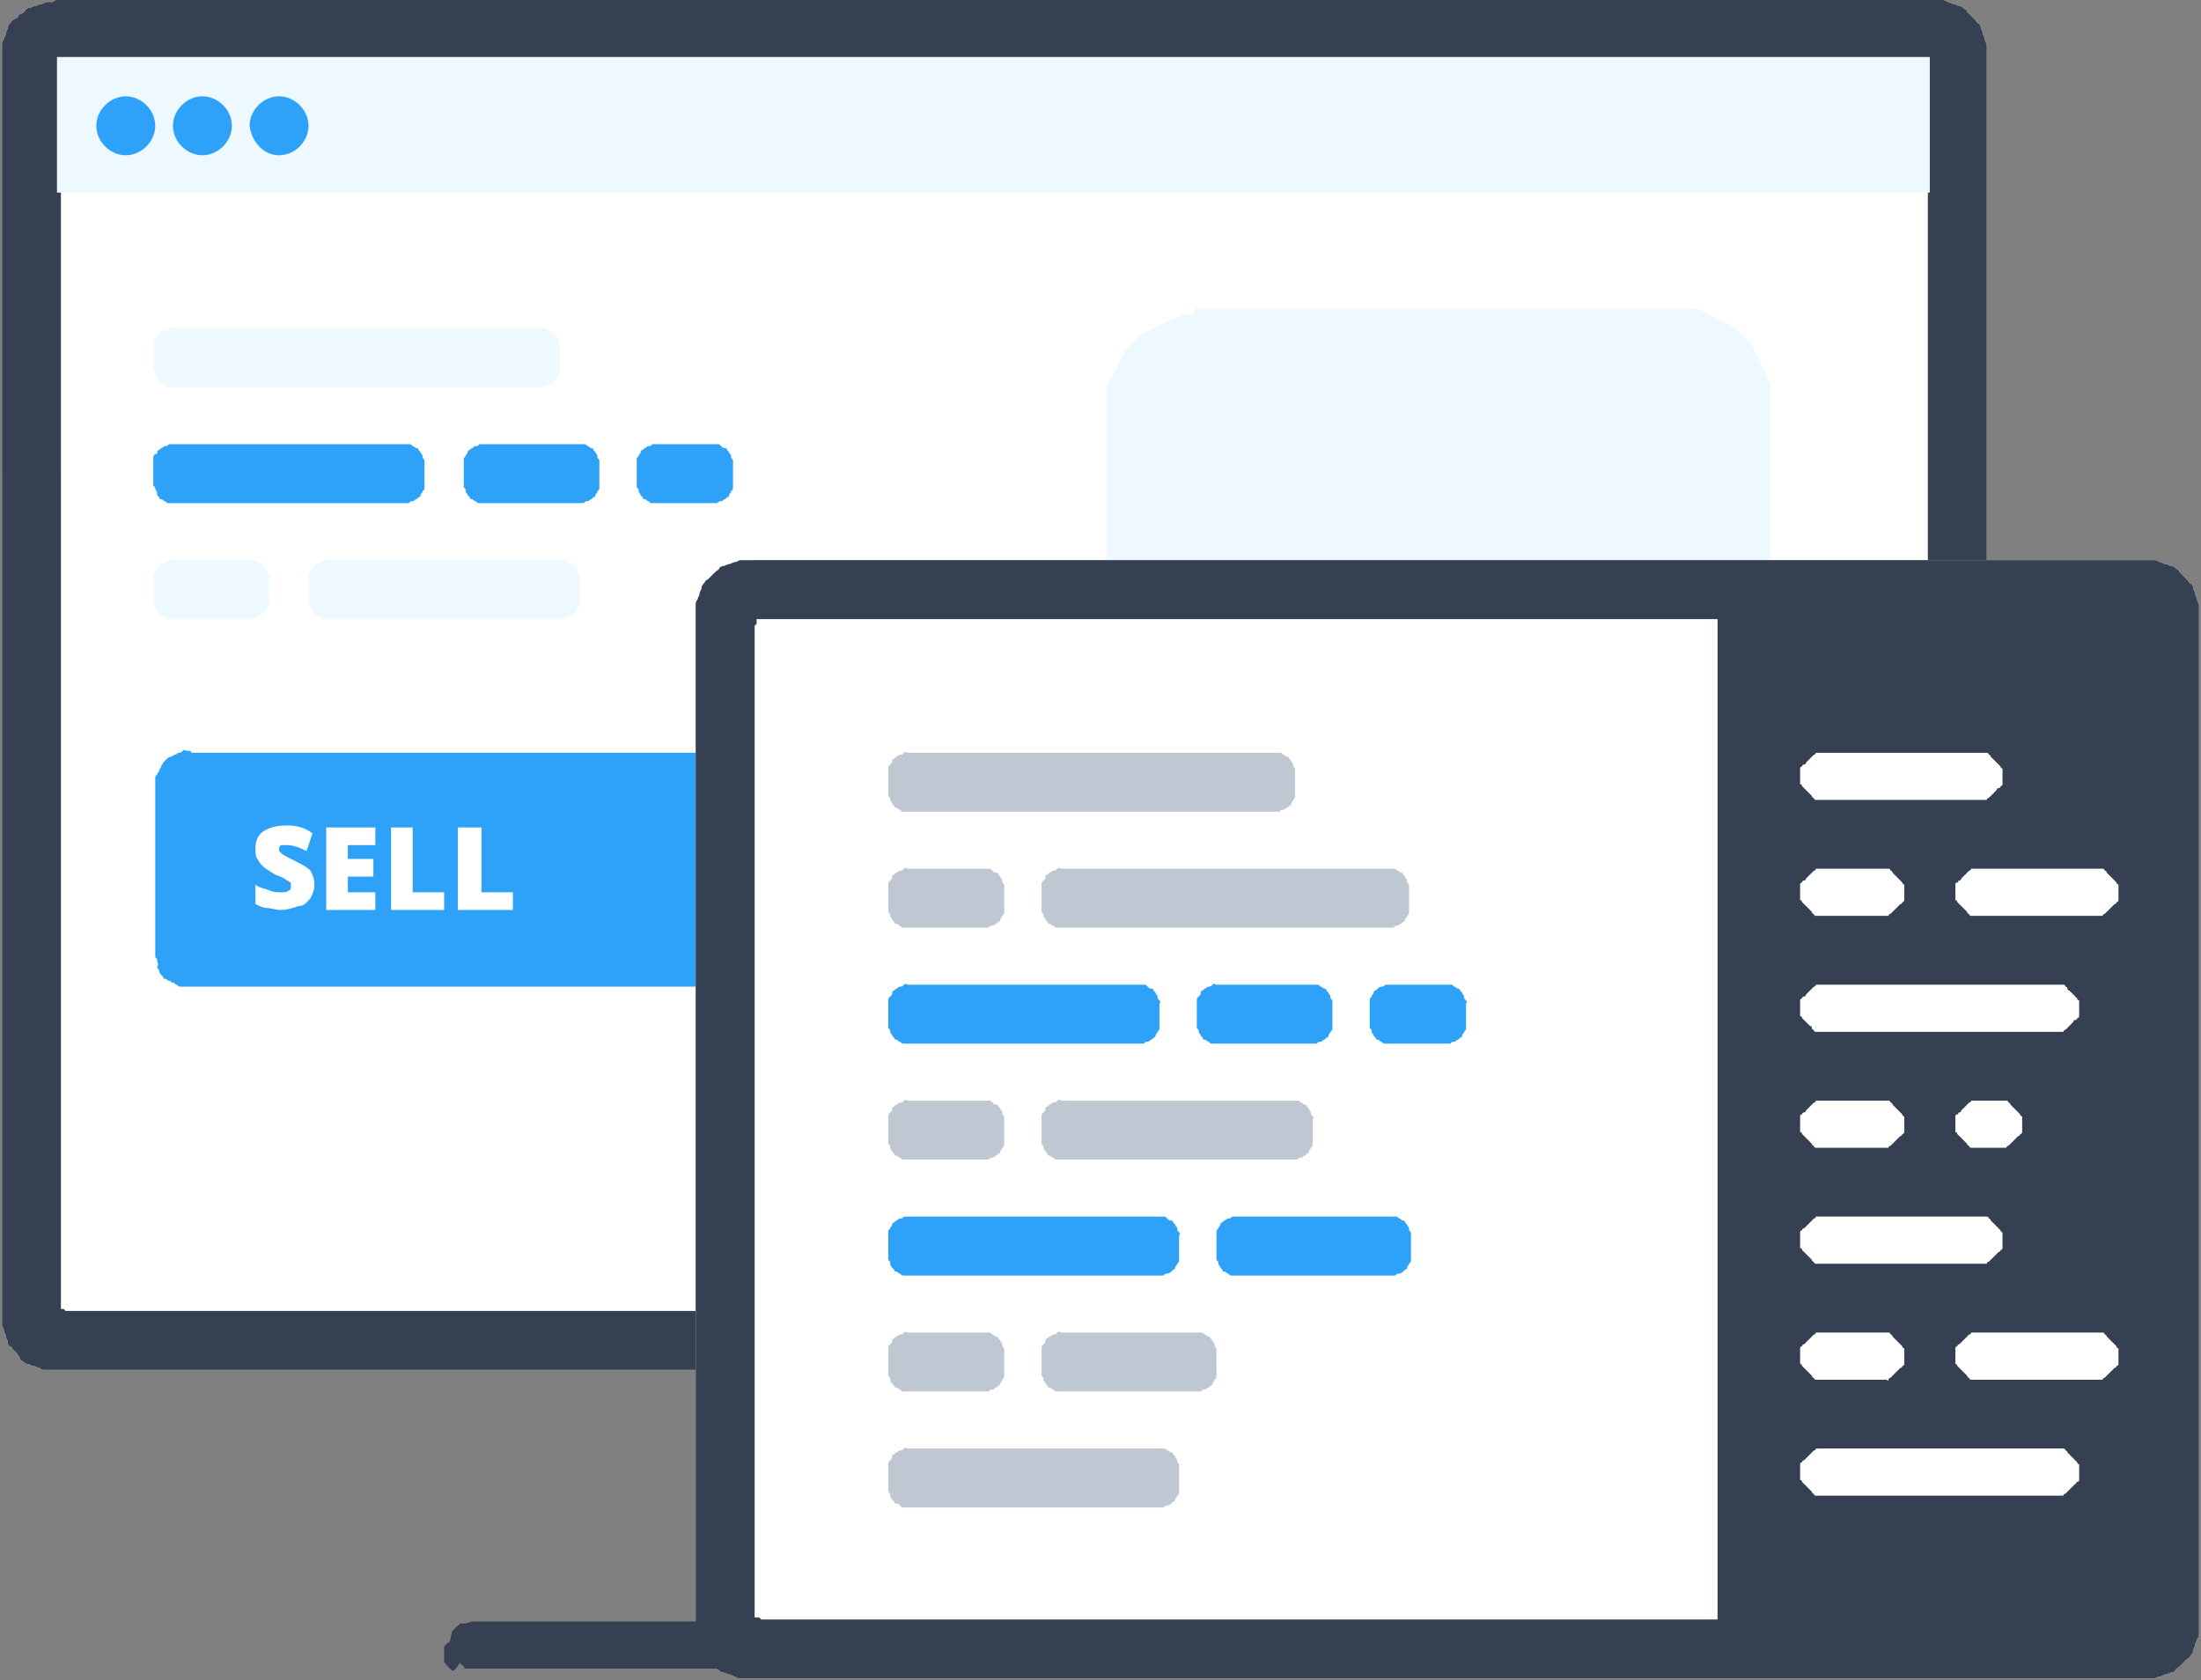
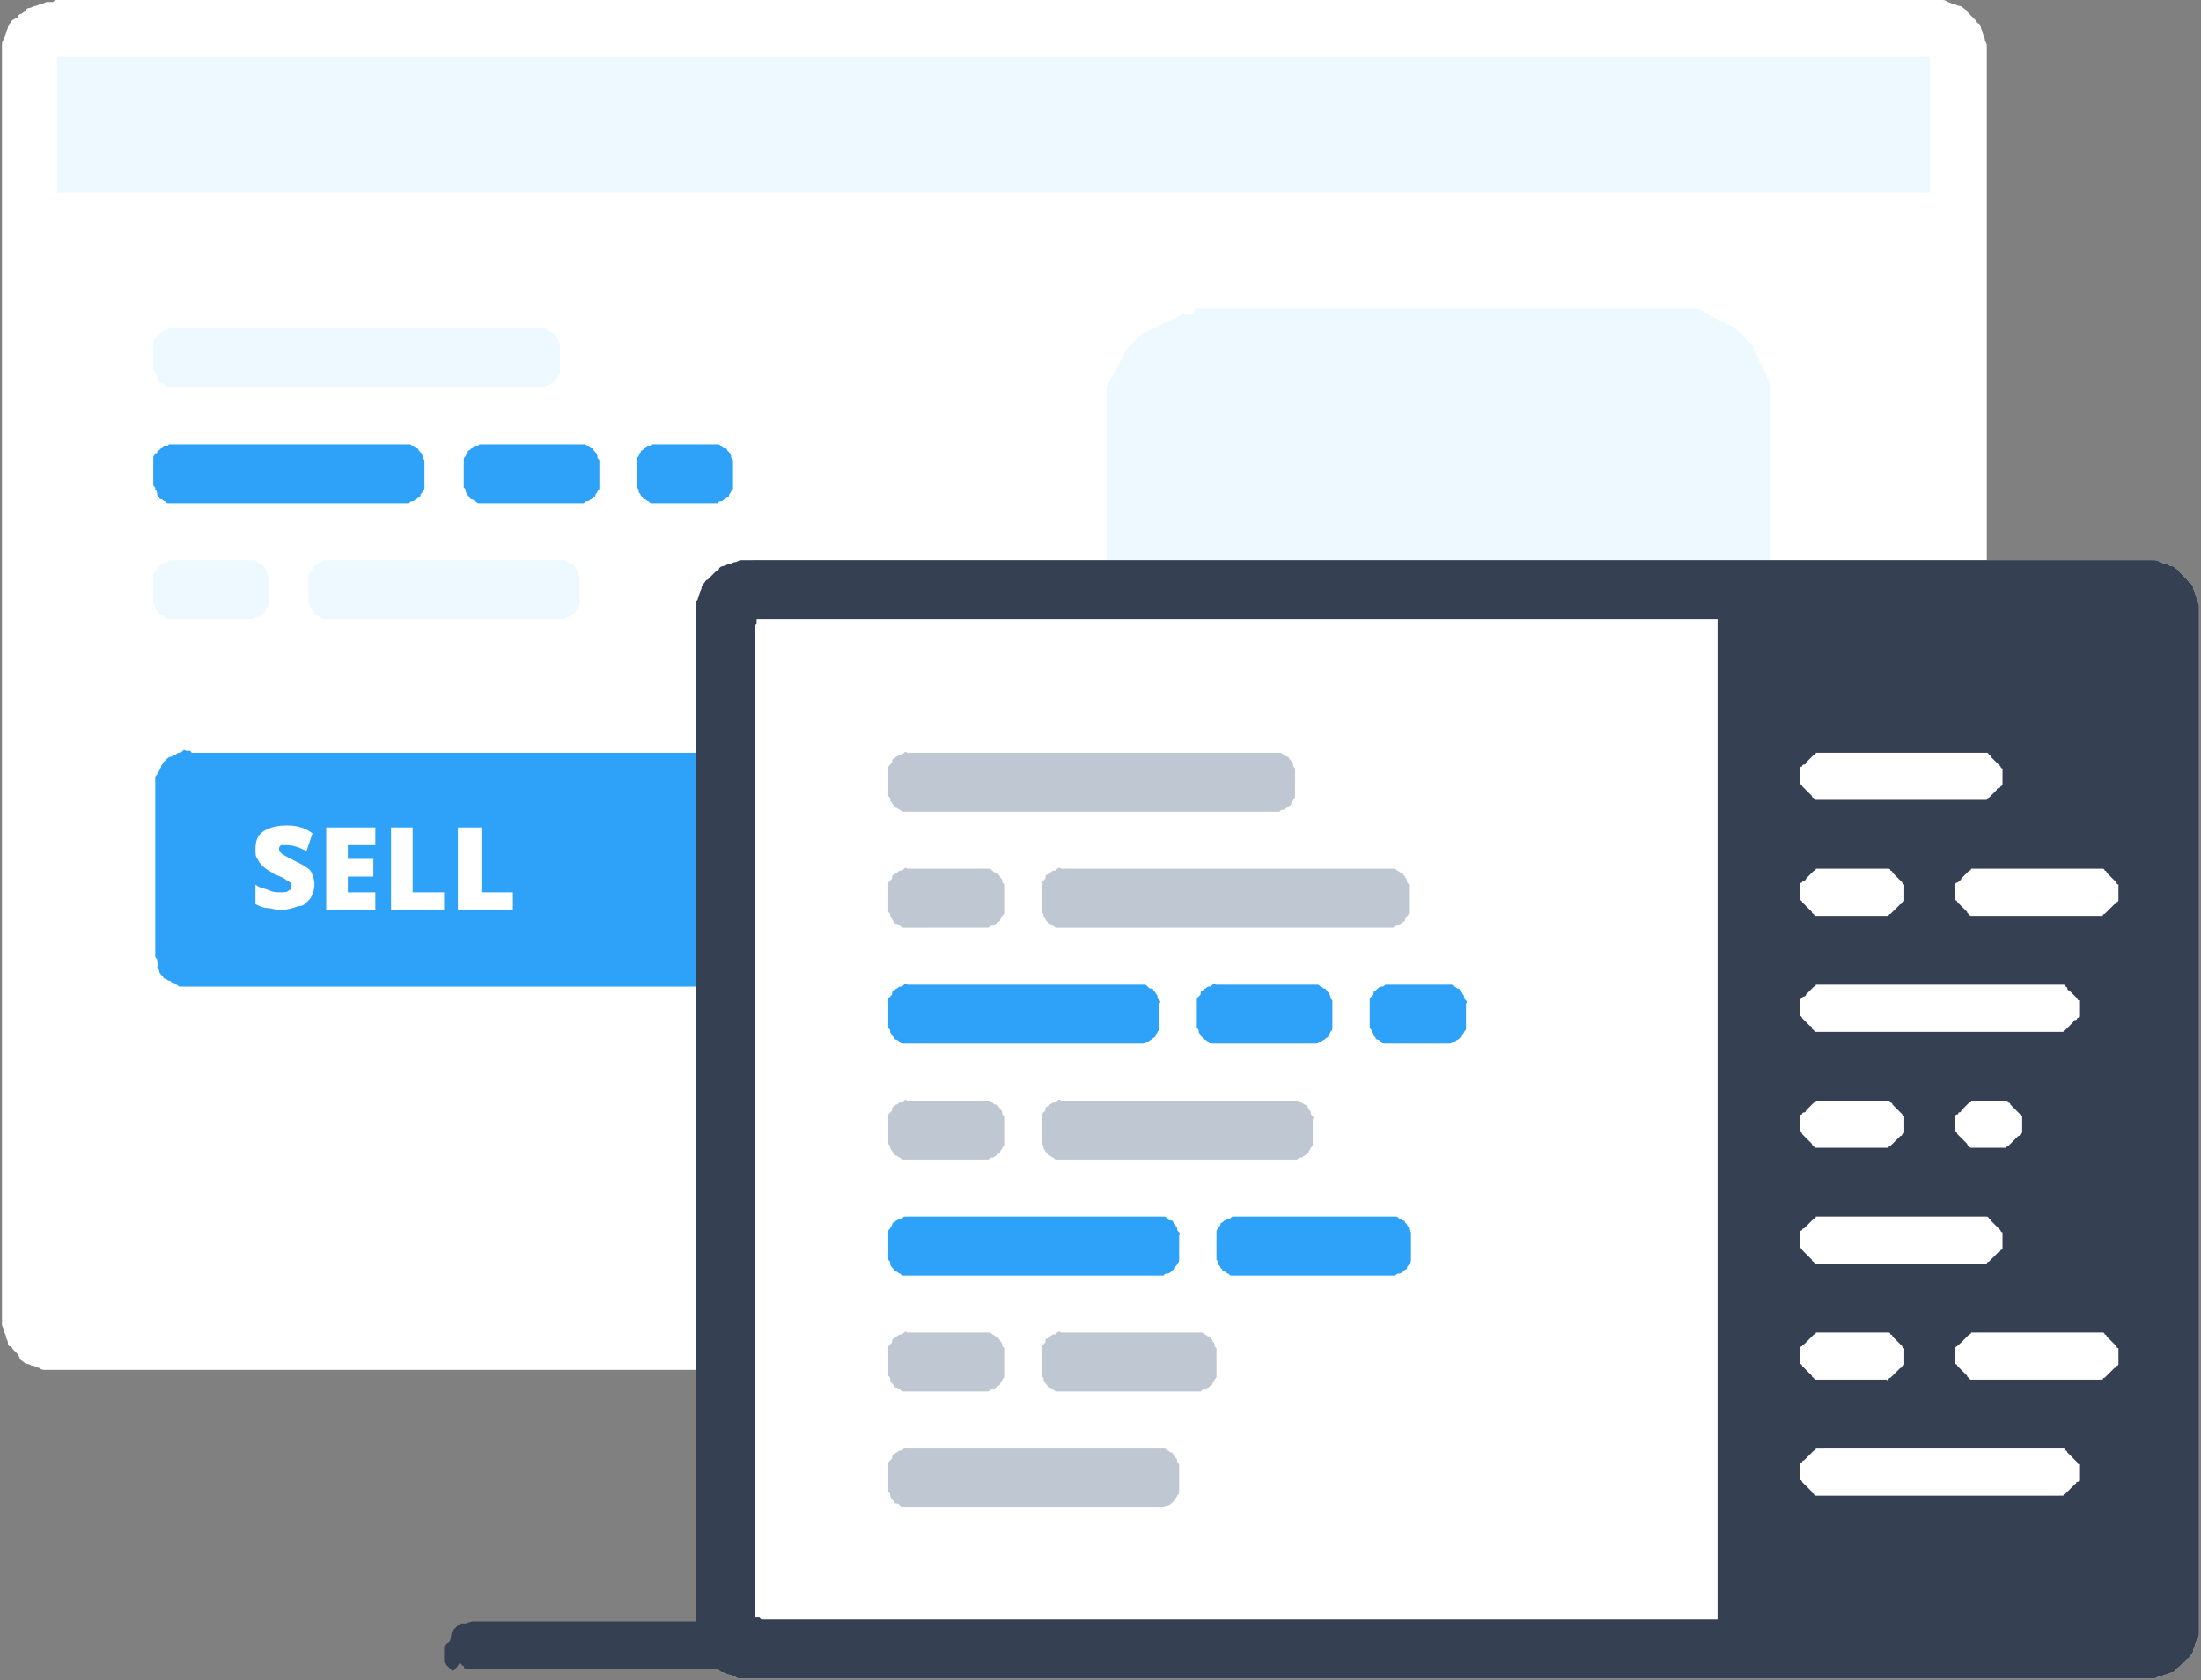
<svg xmlns="http://www.w3.org/2000/svg" xmlns:xlink="http://www.w3.org/1999/xlink" viewBox="0 0 112 85.5">
  <rect x="0" y="0" width="112" height="85.5" fill="#808080" stroke="none" />
  <path fill="#fff" d="M2.9 0h95.9c.1 0 .2 0 .3.1.1 0 .2.1.3.1.1 0 .2.1.3.1.1 0 .2.1.2.1.1.1.2.1.2.2l.2.2.2.2c.1.1.1.2.2.2.1.1.1.2.1.2 0 .1.1.2.1.3 0 .1.1.2.1.3 0 .1.1.2.1.3v65.1c0 .1 0 .2-.1.3s-.1.2-.1.3c0 .1-.1.2-.1.3 0 .1-.1.2-.1.2-.1.1-.1.2-.2.2l-.2.2-.2.2c-.1.1-.2.1-.2.2-.1.1-.2.1-.2.1-.1 0-.2.1-.3.1-.1 0-.2.1-.3.1-.1 0-.2.1-.3.1H2.3c-.1 0-.2 0-.3-.1-.1 0-.2-.1-.3-.1-.1 0-.2-.1-.3-.1-.1 0-.2-.1-.2-.1-.1-.1-.2-.1-.2-.2s-.1-.1-.1-.2l-.2-.2c-.1-.1-.1-.2-.2-.2s-.1-.2-.1-.2c0-.1-.1-.2-.1-.3 0-.1-.1-.2-.1-.3 0-.1-.1-.2-.1-.3V2.3c0-.1 0-.2.1-.3 0-.1.1-.2.1-.3 0-.1.1-.2.1-.3 0-.1.1-.2.1-.2.1-.1.1-.2.2-.2C.7 1 .8.9.9.9c0-.1.1-.2.2-.2.1-.1.2-.1.2-.2.1-.1.2-.1.2-.1.1 0 .2-.1.3-.1.1 0 .2-.1.3-.1.1 0 .2-.1.3-.1h.3c.1-.1.1-.1.2-.1z" />
  <defs>
-     <path id="a" d="M2.9 0h95.9c.1 0 .2 0 .3.1.1 0 .2.1.3.1.1 0 .2.1.3.1.1 0 .2.1.2.1.1.1.2.1.2.2l.2.2.2.2c.1.1.1.2.2.2.1.1.1.2.1.2 0 .1.1.2.1.3 0 .1.1.2.1.3 0 .1.1.2.1.3v65.1c0 .1 0 .2-.1.3s-.1.2-.1.3c0 .1-.1.2-.1.3 0 .1-.1.2-.1.2-.1.1-.1.2-.2.2l-.2.2-.2.2c-.1.1-.2.1-.2.2-.1.1-.2.1-.2.1-.1 0-.2.1-.3.1-.1 0-.2.1-.3.1-.1 0-.2.1-.3.1H2.3c-.1 0-.2 0-.3-.1-.1 0-.2-.1-.3-.1-.1 0-.2-.1-.3-.1-.1 0-.2-.1-.2-.1-.1-.1-.2-.1-.2-.2s-.1-.1-.1-.2l-.2-.2c-.1-.1-.1-.2-.2-.2s-.1-.2-.1-.2c0-.1-.1-.2-.1-.3 0-.1-.1-.2-.1-.3 0-.1-.1-.2-.1-.3V2.3c0-.1 0-.2.1-.3 0-.1.1-.2.1-.3 0-.1.1-.2.1-.3 0-.1.1-.2.1-.2.1-.1.1-.2.2-.2C.7 1 .8.9.9.9c0-.1.1-.2.2-.2.1-.1.2-.1.2-.2.1-.1.2-.1.2-.1.1 0 .2-.1.3-.1.1 0 .2-.1.3-.1.1 0 .2-.1.3-.1h.3c.1-.1.1-.1.2-.1z" />
-   </defs>
+     </defs>
  <clipPath id="b">
    <use xlink:href="#a" overflow="visible" />
  </clipPath>
  <g clip-path="url(#b)">
    <path fill="none" stroke="#354052" stroke-width="6" d="M2.9 0h95.9c.1 0 .2 0 .3.1.1 0 .2.1.3.1.1 0 .2.1.3.1.1 0 .2.1.2.1.1.1.2.1.2.2l.2.2.2.2c.1.1.1.2.2.2.1.1.1.2.1.2 0 .1.1.2.1.3 0 .1.1.2.1.3 0 .1.1.2.1.3v65.1c0 .1 0 .2-.1.3s-.1.2-.1.3c0 .1-.1.2-.1.3 0 .1-.1.2-.1.2-.1.1-.1.2-.2.2l-.2.2-.2.2c-.1.1-.2.1-.2.2-.1.1-.2.1-.2.1-.1 0-.2.1-.3.1-.1 0-.2.1-.3.1-.1 0-.2.1-.3.1H2.3c-.1 0-.2 0-.3-.1-.1 0-.2-.1-.3-.1-.1 0-.2-.1-.3-.1-.1 0-.2-.1-.2-.1-.1-.1-.2-.1-.2-.2s-.1-.1-.1-.2l-.2-.2c-.1-.1-.1-.2-.2-.2s-.1-.2-.1-.2c0-.1-.1-.2-.1-.3 0-.1-.1-.2-.1-.3 0-.1-.1-.2-.1-.3V2.3c0-.1 0-.2.1-.3 0-.1.1-.2.1-.3 0-.1.1-.2.1-.3 0-.1.1-.2.1-.2.1-.1.1-.2.2-.2C.7 1 .8.9.9.9c0-.1.1-.2.2-.2.1-.1.2-.1.2-.2.1-.1.2-.1.2-.1.1 0 .2-.1.3-.1.1 0 .2-.1.3-.1.1 0 .2-.1.3-.1h.3c.1-.1.1-.1.2-.1z" />
  </g>
  <path fill="#2ea2f8" d="M9.8 38.3h35c.1 0 .1 0 .2.1.1 0 .1.1.2.1s.1.1.2.1.1.1.2.1l.1.1.1.1s.1.1.1.2.1.1.1.2.1.1.1.2 0 .1.1.2v9.1c0 .1 0 .1-.1.2 0 .1-.1.1-.1.2s-.1.1-.1.2-.1.1-.1.2l-.1.1-.1.1s-.1.1-.2.1-.1.1-.2.1-.1.1-.2.1-.1 0-.2.1H9.2c-.1 0-.1 0-.2-.1-.1 0-.1-.1-.2-.1s-.1-.1-.2-.1-.1-.1-.2-.1-.1-.1-.1-.1l-.1-.1s-.1-.1-.1-.2-.1-.1-.1-.2c.1-.2 0-.2 0-.3 0-.1 0-.1-.1-.2v-9.1c0-.1 0-.1.1-.2 0-.1.1-.1.1-.2s.1-.1.1-.2.1-.1.1-.2l.1-.1.1-.1s.1-.1.2-.1.1-.1.2-.1.1-.1.2-.1.1 0 .2-.1.1 0 .2 0h.2c0 .1.1.1.1.1z" />
  <path fill="#fff" d="M15.8 45.7c.1-.2.2-.4.2-.7 0-.3-.1-.5-.2-.7-.2-.2-.4-.3-.8-.5s-.6-.3-.7-.4c-.1-.1-.1-.1-.1-.2s0-.1.1-.2h.3c.3 0 .6.1 1 .3l.3-.9c-.4-.3-.8-.4-1.3-.4s-.9.1-1.2.3c-.3.2-.4.5-.4.9 0 .2 0 .4.1.5.1.2.2.3.3.4.1.1.3.2.6.4.3.1.5.2.6.3.1 0 .1.1.2.1v.2c0 .1 0 .2-.1.2-.1.1-.2.1-.4.1s-.4 0-.6-.1c-.2-.1-.5-.1-.7-.3v1c.2.1.4.2.6.2.2 0 .4.1.7.1.3 0 .6-.1.9-.2.3 0 .4-.2.6-.4zm.8.6h2.5v-.9h-1.4v-.8H19v-.9h-1.3V43h1.4v-.9h-2.5v4.2zm3.3 0v-4.2H21v3.3h1.6v.9h-2.7zm3.4-4.2v4.2h2.8v-.9h-1.6v-3.3h-1.2z" />
  <path fill="#edf9fe" d="M60.9 15.7h25.4c.1 0 .2 0 .2.1.1 0 .2 0 .2.1.1 0 .2 0 .2.1.1 0 .2.1.2.1.1 0 .1.1.2.1s.1.1.2.1.1.1.2.1.1.1.2.1.1.1.2.1.1.1.2.1l.2.2.2.2.2.2.2.2c.1.1.1.1.1.2s.1.1.1.2.1.1.1.2.1.1.1.2.1.1.1.2.1.1.1.2.1.1.1.2.1.2.1.2c0 .1 0 .2.1.2 0 .1 0 .2.1.2v16.3c0 .1 0 .2-.1.2 0 .1 0 .2-.1.2 0 .1 0 .2-.1.2 0 .1-.1.2-.1.2 0 .1-.1.1-.1.2s-.1.1-.1.2-.1.1-.1.2-.1.1-.1.2-.1.1-.1.2-.1.1-.1.2l-.2.2-.2.2-.2.2-.2.2c-.1.1-.1.1-.2.1s-.1.1-.2.1-.1.1-.2.1-.1.1-.2.1-.1.1-.2.1-.1.1-.2.1-.1.1-.2.1-.2.1-.2.1c-.1 0-.2 0-.2.1-.1 0-.2 0-.2.1H60.1c-.1 0-.2 0-.2-.1-.1 0-.2 0-.2-.1-.1 0-.2 0-.2-.1-.1 0-.2-.1-.2-.1-.1 0-.1-.1-.2-.1s-.1-.1-.2-.1-.1-.1-.2-.1-.1-.1-.2-.1-.1-.1-.2-.1-.1-.1-.2-.1l-.2-.2-.2-.2-.2-.2-.2-.2c-.1-.1-.1-.1-.1-.2s-.1-.1-.1-.2-.1-.1-.1-.2-.1-.1-.1-.2-.1-.1-.1-.2-.1-.1-.1-.2-.1-.1-.1-.2-.1-.2-.1-.2c0-.1 0-.2-.1-.2 0-.1 0-.2-.1-.2v-16c0-.1 0-.2.1-.2 0-.1 0-.2.1-.2 0-.1 0-.2.1-.2 0-.1.1-.2.1-.2 0-.1.1-.1.1-.2s.1-.1.1-.2.1-.1.1-.2.1-.1.1-.2.1-.1.1-.2.1-.1.1-.2l.2-.2.2-.2.2-.2.2-.2c.1-.1.1-.1.2-.1s.1-.1.2-.1.1-.1.2-.1.1-.1.2-.1.1-.1.2-.1.1-.1.2-.1.1-.1.2-.1.2-.1.2-.1c.1 0 .2 0 .2-.1.1 0 .2 0 .2-.1h.6c.1-.3.1-.3.2-.3zm-52.1 1h18.9c.1 0 .1 0 .2.1s.1.1.2.1.1.1.1.1l.1.1c0 .1.1.1.1.2s0 .1.1.2v1.4c0 .1 0 .1-.1.2 0 .1-.1.1-.1.2s-.1.1-.1.1l-.1.1c-.1 0-.1.1-.2.1s-.1 0-.2.1H8.6c-.1 0-.1 0-.2-.1-.1 0-.1-.1-.2-.1s-.1-.1-.1-.1l-.1-.1c0-.1 0-.2-.1-.3 0-.1 0-.1-.1-.2v-1.4c0-.1 0-.1.1-.2.1 0 .1 0 .1-.1s.1-.1.1-.1l.1-.1c.1 0 .1-.1.2-.1s.1 0 .2-.1.2 0 .2 0z" />
  <path fill="#2ea2f8" d="M8.8 22.6h12c.1 0 .1 0 .2.1.1 0 .1.1.2.1s.1.1.1.1l.1.1c0 .1.1.1.1.2s0 .1.1.2v1.4c0 .1 0 .1-.1.2 0 .1-.1.1-.1.2s-.1.1-.1.1l-.1.1c-.1 0-.1.1-.2.1s-.1 0-.2.1H8.6c-.1 0-.1 0-.2-.1-.1 0-.1-.1-.2-.1s-.1-.1-.1-.1l-.1-.1c0-.1 0-.2-.1-.3 0-.1 0-.1-.1-.2v-1.4c0-.1 0-.1.1-.2.1 0 .1 0 .1-.1s.1-.1.1-.1l.1-.1c.1 0 .1-.1.2-.1s.1 0 .2-.1h.2zm15.8 0h5.1c.1 0 .1 0 .2.1.1 0 .1.1.2.1s.1.1.1.1l.1.1c0 .1.1.1.1.2s0 .1.1.2v1.4c0 .1 0 .1-.1.2 0 .1-.1.1-.1.2s-.1.1-.1.1l-.1.1c-.1 0-.1.1-.2.1s-.1 0-.2.1h-5.3c-.1 0-.1 0-.2-.1-.1 0-.1-.1-.2-.1s-.1-.1-.1-.1l-.1-.1c0-.1-.1-.1-.1-.2s0-.1-.1-.2v-1.4c0-.1 0-.1.1-.2 0-.1.1-.1.1-.2s.1-.1.1-.1l.1-.1c.1 0 .1-.1.2-.1s.1 0 .2-.1h.2zm8.8 0h3.1c.1 0 .1 0 .2.1s.1.1.2.1.1.1.1.1l.1.1c0 .1.1.1.1.2s0 .1.1.2v1.4c0 .1 0 .1-.1.2 0 .1-.1.1-.1.2s-.1.1-.1.1l-.1.1c-.1 0-.1.1-.2.1s-.1 0-.2.1h-3.3c-.1 0-.1 0-.2-.1-.1 0-.1-.1-.2-.1s-.1-.1-.1-.1l-.1-.1c0-.1-.1-.1-.1-.2s0-.1-.1-.2v-1.4c0-.1 0-.1.1-.2 0-.1.1-.1.1-.2s.1-.1.1-.1l.1-.1c.1 0 .1-.1.2-.1s.1 0 .2-.1h.2z" />
  <path fill="#edf9fe" d="M16.7 28.5h12c.1 0 .1 0 .2.1s.1.1.2.1.1.1.1.1l.1.1c0 .1.1.1.1.2s0 .1.1.2v1.4c0 .1 0 .1-.1.2 0 .1-.1.1-.1.2s-.1.1-.1.1l-.1.1c-.1 0-.1.1-.2.1s-.1 0-.2.1H16.5c-.1 0-.1 0-.2-.1-.1 0-.1-.1-.2-.1s-.1-.1-.1-.1l-.1-.1c0-.1-.1-.1-.1-.2s0-.1-.1-.2v-1.4c0-.1 0-.1.1-.2 0-.1.1-.1.1-.2s.1-.1.1-.1l.1-.1c.1 0 .1-.1.2-.1s.1 0 .2-.1h.2zm-7.9 0h4.1c.1 0 .1 0 .2.1s.1.1.2.1.1.1.1.1l.1.1c0 .1.1.1.1.2s0 .1.1.2v1.4c0 .1 0 .1-.1.2 0 .1-.1.1-.1.2s-.1.1-.1.1l-.1.1c-.1 0-.1.1-.2.1s-.1 0-.2.1H8.6c-.1 0-.1 0-.2-.1-.1 0-.1-.1-.2-.1s-.1-.1-.1-.1l-.1-.1c0-.1-.1-.1-.1-.2s0-.1-.1-.2v-1.4c0-.1 0-.1.1-.2s.1-.1.1-.2.1-.1.1-.1l.1-.1c.1 0 .1-.1.2-.1s.1 0 .2-.1h.2zM2.9 2.9h95.3v6.9H2.9V2.9z" />
-   <path fill="#2ea2f8" d="M6.4 7.9c.8 0 1.5-.7 1.5-1.5s-.7-1.5-1.5-1.5-1.5.7-1.5 1.5.7 1.5 1.5 1.5zm3.9 0c.8 0 1.5-.7 1.5-1.5s-.7-1.5-1.5-1.5-1.5.7-1.5 1.5.7 1.5 1.5 1.5zm3.9 0c.8 0 1.5-.7 1.5-1.5s-.7-1.5-1.5-1.5-1.5.7-1.5 1.5c.1.8.7 1.5 1.5 1.5z" />
  <path fill="#fff" d="M38.3 28.5h71.3c.1 0 .2 0 .3.1.1 0 .2.1.3.1.1 0 .2.1.3.1.1 0 .2.1.2.1.1.1.2.1.2.2l.2.2.2.2c.1.1.1.2.2.2.1.1.1.2.1.2 0 .1.1.2.1.3 0 .1.1.2.1.3 0 .1.1.2.1.3v52.3c0 .1 0 .2-.1.3 0 .1-.1.2-.1.3 0 .1-.1.2-.1.3 0 .1-.1.2-.1.2-.1.1-.1.2-.2.2l-.2.2-.2.2c-.1.1-.2.1-.2.2-.1.1-.2.1-.2.1-.1 0-.2.1-.3.1-.1 0-.2.1-.3.1-.1 0-.2.1-.3.1H37.7c-.1 0-.2 0-.3-.1-.1 0-.2-.1-.3-.1-.1 0-.2-.1-.3-.1-.1 0-.2-.1-.2-.1-.1-.1-.2-.1-.2-.2l-.2-.2-.2-.2c-.1-.1-.1-.2-.2-.2-.1-.1-.1-.2-.1-.2 0-.1-.1-.2-.1-.3 0-.1-.1-.2-.1-.3 0-.1-.1-.2-.1-.3V30.8c0-.1 0-.2.1-.3 0-.1.1-.2.1-.3 0-.1.1-.2.1-.3 0-.1.1-.2.1-.2.1-.1.1-.2.2-.2l.2-.2.2-.2c.1-.1.2-.1.2-.2.1-.1.2-.1.2-.1.1 0 .2-.1.3-.1.1 0 .2-.1.3-.1.1 0 .2-.1.3-.1h.6z" />
  <defs>
    <path id="c" d="M38.3 28.5h71.3c.1 0 .2 0 .3.1.1 0 .2.1.3.1.1 0 .2.1.3.1.1 0 .2.1.2.1.1.1.2.1.2.2l.2.2.2.2c.1.1.1.2.2.2.1.1.1.2.1.2 0 .1.1.2.1.3 0 .1.1.2.1.3 0 .1.1.2.1.3v52.3c0 .1 0 .2-.1.3 0 .1-.1.2-.1.3 0 .1-.1.2-.1.3 0 .1-.1.2-.1.2-.1.1-.1.2-.2.2l-.2.2-.2.2c-.1.1-.2.1-.2.2-.1.1-.2.1-.2.1-.1 0-.2.1-.3.1-.1 0-.2.1-.3.1-.1 0-.2.1-.3.1H37.7c-.1 0-.2 0-.3-.1-.1 0-.2-.1-.3-.1-.1 0-.2-.1-.3-.1-.1 0-.2-.1-.2-.1-.1-.1-.2-.1-.2-.2l-.2-.2-.2-.2c-.1-.1-.1-.2-.2-.2-.1-.1-.1-.2-.1-.2 0-.1-.1-.2-.1-.3 0-.1-.1-.2-.1-.3 0-.1-.1-.2-.1-.3V30.8c0-.1 0-.2.1-.3 0-.1.1-.2.1-.3 0-.1.1-.2.1-.3 0-.1.1-.2.1-.2.1-.1.1-.2.2-.2l.2-.2.2-.2c.1-.1.2-.1.2-.2.1-.1.2-.1.2-.1.1 0 .2-.1.3-.1.1 0 .2-.1.3-.1.1 0 .2-.1.3-.1h.6z" />
  </defs>
  <clipPath id="d">
    <use xlink:href="#c" overflow="visible" />
  </clipPath>
  <g clip-path="url(#d)">
    <path fill="none" stroke="#354052" stroke-width="6" d="M38.3 28.5h71.3c.1 0 .2 0 .3.1.1 0 .2.1.3.1.1 0 .2.1.3.1.1 0 .2.1.2.1.1.1.2.1.2.2l.2.2.2.2c.1.1.1.2.2.2.1.1.1.2.1.2 0 .1.1.2.1.3 0 .1.1.2.1.3 0 .1.1.2.1.3v52.3c0 .1 0 .2-.1.3 0 .1-.1.2-.1.3 0 .1-.1.2-.1.3 0 .1-.1.2-.1.2-.1.1-.1.2-.2.2l-.2.2-.2.2c-.1.1-.2.1-.2.2-.1.1-.2.1-.2.1-.1 0-.2.1-.3.1-.1 0-.2.1-.3.1-.1 0-.2.1-.3.1H37.7c-.1 0-.2 0-.3-.1-.1 0-.2-.1-.3-.1-.1 0-.2-.1-.3-.1-.1 0-.2-.1-.2-.1-.1-.1-.2-.1-.2-.2l-.2-.2-.2-.2c-.1-.1-.1-.2-.2-.2-.1-.1-.1-.2-.1-.2 0-.1-.1-.2-.1-.3 0-.1-.1-.2-.1-.3 0-.1-.1-.2-.1-.3V30.8c0-.1 0-.2.1-.3 0-.1.1-.2.1-.3 0-.1.1-.2.1-.3 0-.1.1-.2.1-.2.1-.1.1-.2.2-.2l.2-.2.2-.2c.1-.1.2-.1.2-.2.1-.1.2-.1.2-.1.1 0 .2-.1.3-.1.1 0 .2-.1.3-.1.1 0 .2-.1.3-.1h.6z" />
  </g>
  <path fill="#354052" d="M24.1 82.5h17.1s.1 0 .1.1c0 0 .1 0 .1.1l.1.1.1.1.1.1.1.1.1.1s0 .1.1.1v.8s0 .1-.1.1c0 0 0 .1-.1.1l-.1.1-.1.1-.1.1-.1.1-.1.1s-.1 0-.1.1H23.7s-.1 0-.1-.1-.1 0-.1-.1l-.1-.1s-.3.5-.4.4l-.1-.1-.1-.1-.1-.1s0-.1-.1-.1v-.8s0-.1.1-.1c0 0 0-.1.1-.1l.1-.1.1-.5.1-.1.1-.1.1-.1s.1 0 .1-.1h.3c.3-.1.3-.1.4-.1zm63.3-51.1H110v51.1H87.4V31.4z" />
  <path fill="#fff" d="M92.8 38.3h8.3s.1 0 .1.1c0 0 .1 0 .1.1l.1.1.1.1.1.1.1.1.1.1s0 .1.1.1v.8s0 .1-.1.1c0 0 0 .1-.1.1s-.1.1-.1.1l-.1.1-.1.1-.1.1-.1.1s-.1 0-.1.1h-8.7s-.1 0-.1-.1c0 0-.1 0-.1-.1l-.1-.1-.1-.1-.1-.1-.1-.1-.1-.1s0-.1-.1-.1v-.8s0-.1.1-.1c0 0 0-.1.1-.1s.1-.1.1-.1l.1-.1.1-.1.1-.1.1-.1s.1 0 .1-.1h.4zm0 11.8H105s.1 0 .1.1c0 0 .1 0 .1.1s.1.1.1.1l.1.1.1.1.1.1.1.1s0 .1.1.1v.8s0 .1-.1.1c0 0 0 .1-.1.1s-.1.1-.1.1l-.1.1-.1.1-.1.1-.1.1s-.1 0-.1.1H92.4s-.1 0-.1-.1c0 0-.1 0-.1-.1s-.1-.1-.1-.1l-.1-.1-.1-.1-.1-.1-.1-.1s0-.1-.1-.1v-.8s0-.1.1-.1c0 0 0-.1.1-.1s.1-.1.1-.1l.1-.1.1-.1.1-.1.1-.1s.1 0 .1-.1h.4zm0 11.8h8.3s.1 0 .1.1c0 0 .1 0 .1.1l.1.1.1.1.1.1.1.1.1.1s0 .1.1.1v.8s0 .1-.1.1c0 0 0 .1-.1.1l-.1.1-.1.1-.1.1-.1.1-.1.1s-.1 0-.1.1h-8.7s-.1 0-.1-.1c0 0-.1 0-.1-.1l-.1-.1-.1-.1-.1-.1-.1-.1-.1-.1s0-.1-.1-.1v-.8s0-.1.1-.1c0 0 0-.1.1-.1l.1-.1.1-.1.1-.1.1-.1.1-.1s.1 0 .1-.1h.4zm0-17.7h3.3s.1 0 .1.1c0 0 .1 0 .1.1l.1.1.1.1.1.1.1.1.1.1s0 .1.1.1v.8s0 .1-.1.1c0 0 0 .1-.1.1l-.1.1-.1.1-.1.1-.1.1-.1.1s-.1 0-.1.1h-3.7s-.1 0-.1-.1c0 0-.1 0-.1-.1l-.1-.1-.1-.1-.1-.1-.1-.1-.1-.1s0-.1-.1-.1V45s0-.1.1-.1c0 0 0-.1.1-.1s.1-.1.1-.1l.1-.1.1-.1.1-.1.1-.1s.1 0 .1-.1h.4zm0 11.8h3.3s.1 0 .1.1c0 0 .1 0 .1.1l.1.1.1.1.1.1.1.1.1.1s0 .1.1.1v.8s0 .1-.1.1c0 0 0 .1-.1.1l-.1.1-.1.1-.1.1-.1.1-.1.1s-.1 0-.1.1h-3.7s-.1 0-.1-.1c0 0-.1 0-.1-.1l-.1-.1-.1-.1-.1-.1-.1-.1-.1-.1s0-.1-.1-.1v-.8s0-.1.1-.1c0 0 0-.1.1-.1s.1-.1.1-.1l.1-.1.1-.1.1-.1.1-.1s.1 0 .1-.1h.4zm7.9 0h1.4s.1 0 .1.1c0 0 .1 0 .1.1l.1.1.1.1.1.1.1.1.1.1s0 .1.1.1v.8s0 .1-.1.1c0 0 0 .1-.1.1l-.1.1-.1.1-.1.1-.1.1-.1.1s-.1 0-.1.1h-1.8s-.1 0-.1-.1c0 0-.1 0-.1-.1l-.1-.1-.1-.1-.1-.1-.1-.1-.1-.1s0-.1-.1-.1v-.8s0-.1.1-.1 0-.1.1-.1.1-.1.1-.1l.1-.1.1-.1.1-.1.1-.1s.1 0 .1-.1h.4zm0-11.8h6.3s.1 0 .1.1c0 0 .1 0 .1.1l.1.1.1.1.1.1.1.1.1.1s0 .1.1.1v.8s0 .1-.1.1c0 0 0 .1-.1.1l-.1.1-.1.1-.1.1-.1.1-.1.1s-.1 0-.1.1h-6.7s-.1 0-.1-.1c0 0-.1 0-.1-.1l-.1-.1-.1-.1-.1-.1-.1-.1-.1-.1s0-.1-.1-.1V45s0-.1.1-.1 0-.1.1-.1.1-.1.1-.1l.1-.1.1-.1.1-.1.1-.1s.1 0 .1-.1h.4zm-7.9 29.5H105s.1 0 .1.1c0 0 .1 0 .1.1l.1.1.1.1.1.1.1.1.1.1s0 .1.1.1v.8s0 .1-.1.1 0 .1-.1.1l-.1.1-.1.1-.1.1-.1.1-.1.1s-.1 0-.1.1H92.4s-.1 0-.1-.1c0 0-.1 0-.1-.1l-.1-.1-.1-.1-.1-.1-.1-.1-.1-.1s0-.1-.1-.1v-.8s0-.1.1-.1c0 0 0-.1.1-.1l.1-.1.1-.1.1-.1.1-.1.1-.1s.1 0 .1-.1h.4zm0-5.9h3.3s.1 0 .1.1c0 0 .1 0 .1.1l.1.1.1.1.1.1.1.1.1.1s0 .1.1.1v.8s0 .1-.1.1c0 0 0 .1-.1.1l-.1.1-.1.1-.1.1-.1.1-.1.1s-.1 0-.1.1-.1 0-.1 0h-3.6s-.1 0-.1-.1c0 0-.1 0-.1-.1l-.1-.1-.1-.1-.1-.1-.1-.1-.1-.1s0-.1-.1-.1v-.8s0-.1.1-.1c0 0 0-.1.1-.1l.1-.1.1-.1.1-.1.1-.1.1-.1s.1 0 .1-.1h.4zm7.9 0h6.3s.1 0 .1.1c0 0 .1 0 .1.1l.1.1.1.1.1.1.1.1.1.1s0 .1.1.1v.8s0 .1-.1.1c0 0 0 .1-.1.1l-.1.1-.1.1-.1.1-.1.1-.1.1s-.1 0-.1.1h-6.7s-.1 0-.1-.1c0 0-.1 0-.1-.1l-.1-.1-.1-.1-.1-.1-.1-.1-.1-.1s0-.1-.1-.1v-.8s0-.1.1-.1c0 0 0-.1.1-.1l.1-.1.1-.1.1-.1.1-.1.1-.1s.1 0 .1-.1h.4z" />
  <path fill="#bfc7d2" d="M46.2 38.3h18.9c.1 0 .1 0 .2.1.1 0 .1.1.2.1s.1.1.1.1l.1.1c0 .1.1.1.1.2s0 .1.1.2v1.4c0 .1 0 .1-.1.2 0 .1-.1.1-.1.2s-.1.1-.1.1l-.1.1c-.1 0-.1.1-.2.1s-.1 0-.2.1H46c-.1 0-.1 0-.2-.1-.1 0-.1-.1-.2-.1s-.1-.1-.1-.1l-.1-.1c0-.1-.1-.1-.1-.2s0-.1-.1-.2v-1.4c0-.1 0-.1.1-.2s.1-.1.1-.2.1-.1.1-.1l.1-.1c.1 0 .1-.1.2-.1s.1 0 .2-.1.1 0 .2 0zm7.8 5.9h16.9c.1 0 .1 0 .2.1.1 0 .1.1.2.1s.1.1.1.1l.1.1c0 .1.1.1.1.2s0 .1.1.2v1.4c0 .1 0 .1-.1.2 0 .1-.1.1-.1.2s-.1.1-.1.1l-.1.1c-.1 0-.1.1-.2.1s-.1 0-.2.1H53.8c-.1 0-.1 0-.2-.1-.1 0-.1-.1-.2-.1s-.1-.1-.1-.1l-.1-.1c0-.1-.1-.1-.1-.2s0-.1-.1-.2V45c0-.1 0-.1.1-.2s.1-.1.1-.2.1-.1.1-.1l.1-.1c.1 0 .1-.1.2-.1s.1 0 .2-.1.2 0 .2 0zm-7.8 0h4.1c.1 0 .1 0 .2.1s.1.1.2.1.1.1.1.1l.1.1c0 .1.1.1.1.2s0 .1.1.2v1.4c0 .1 0 .1-.1.2 0 .1-.1.1-.1.2s-.1.1-.1.1l-.1.1c-.1 0-.1.1-.2.1s-.1 0-.2.1H46c-.1 0-.1 0-.2-.1-.1 0-.1-.1-.2-.1s-.1-.1-.1-.1l-.1-.1c0-.1-.1-.1-.1-.2s0-.1-.1-.2V45c0-.1 0-.1.1-.2s.1-.1.1-.2.1-.1.1-.1l.1-.1c.1 0 .1-.1.2-.1s.1 0 .2-.1.1 0 .2 0z" />
  <path fill="#2ea2f8" d="M46.2 50.1h12c.1 0 .1 0 .2.1s.1.1.2.1.1.1.1.1l.1.1c0 .1.1.1.1.2s0 .1.1.2 0 .1 0 .2v1.2c0 .1 0 .1-.1.2 0 .1-.1.1-.1.2s-.1.1-.1.1l-.1.1c-.1 0-.1.1-.2.1s-.1 0-.2.1H46c-.1 0-.1 0-.2-.1-.1 0-.1-.1-.2-.1s-.1-.1-.1-.1l-.1-.1c0-.1-.1-.1-.1-.2s0-.1-.1-.2v-1.4c0-.1 0-.1.1-.2s.1-.1.1-.2.1-.1.1-.1l.1-.1c.1 0 .1-.1.2-.1s.1 0 .2-.1.1 0 .2 0zm15.7 0H67c.1 0 .1 0 .2.1.1 0 .1.1.2.1s.1.1.1.1l.1.1c0 .1.1.1.1.2s0 .1.1.2v1.4c0 .1 0 .1-.1.2 0 .1-.1.1-.1.2s-.1.1-.1.1l-.1.1c-.1 0-.1.1-.2.1s-.1 0-.2.1h-5.3c-.1 0-.1 0-.2-.1-.1 0-.1-.1-.2-.1s-.1-.1-.1-.1l-.1-.1c0-.1-.1-.1-.1-.2s0-.1-.1-.2v-1.4c0-.1 0-.1.1-.2s.1-.1.1-.2.1-.1.1-.1l.1-.1c.1 0 .1-.1.2-.1s.1 0 .2-.1.1 0 .2 0zm8.8 0h3.1c.1 0 .1 0 .2.1.1 0 .1.1.2.1s.1.1.1.1l.1.1c0 .1.1.1.1.2s0 .1.1.2 0 .1 0 .2v1.2c0 .1 0 .1-.1.2 0 .1-.1.1-.1.2s-.1.1-.1.1l-.1.1c-.1 0-.1.1-.2.1s-.1 0-.2.1h-3.3c-.1 0-.1 0-.2-.1-.1 0-.1-.1-.2-.1s-.1-.1-.1-.1l-.1-.1c0-.1-.1-.1-.1-.2s0-.1-.1-.2v-1.4c0-.1 0-.1.1-.2 0-.1.1-.1.1-.2s.1-.1.1-.1l.1-.1s.1-.1.2-.1.1 0 .2-.1h.2zM46.2 61.9h13c.1 0 .1 0 .2.1s.1.1.2.1.1.1.1.1l.1.1c0 .1.1.1.1.2s0 .1.1.2 0 .1 0 .2v1.2c0 .1 0 .1-.1.2 0 .1-.1.1-.1.2s-.1.1-.1.1l-.1.1s-.1.1-.2.1-.1 0-.2.1H46c-.1 0-.1 0-.2-.1-.1 0-.1-.1-.2-.1s-.1-.1-.1-.1l-.1-.1s-.1-.1-.1-.2 0-.1-.1-.2v-1.4c0-.1 0-.1.1-.2 0-.1.1-.1.1-.2s.1-.1.1-.1l.1-.1c.1 0 .1-.1.2-.1s.1 0 .2-.1h.2zm16.7 0H71c.1 0 .1 0 .2.1.1 0 .1.1.2.1s.1.1.1.1l.1.1c0 .1.1.1.1.2s0 .1.1.2v1.4c0 .1 0 .1-.1.2 0 .1-.1.1-.1.2s-.1.1-.1.1l-.1.1s-.1.1-.2.1-.1 0-.2.1h-8.3c-.1 0-.1 0-.2-.1-.1 0-.1-.1-.2-.1s-.1-.1-.1-.1l-.1-.1c0-.1-.1-.1-.1-.2s0-.1-.1-.2v-1.4c0-.1 0-.1.1-.2 0-.1.1-.1.1-.2s.1-.1.1-.1l.1-.1c.1 0 .1-.1.2-.1s.1 0 .2-.1h.2z" />
  <path fill="#bfc7d2" d="M54 56h12c.1 0 .1 0 .2.1.1 0 .1.1.2.1s.1.1.1.1l.1.1c0 .1.1.1.1.2s0 .1.1.2 0 .1 0 .2v1.2c0 .1 0 .1-.1.2 0 .1-.1.1-.1.2s-.1.1-.1.1l-.1.1c-.1 0-.1.1-.2.1s-.1 0-.2.1H53.8c-.1 0-.1 0-.2-.1-.1 0-.1-.1-.2-.1s-.1-.1-.1-.1l-.1-.1c0-.1-.1-.1-.1-.2s0-.1-.1-.2v-1.4c0-.1 0-.1.1-.2s.1-.1.1-.2.1-.1.1-.1l.1-.1c.1 0 .1-.1.2-.1s.1 0 .2-.1.2 0 .2 0zm-7.8 0h4.1c.1 0 .1 0 .2.1s.1.1.2.1.1.1.1.1l.1.1c0 .1.1.1.1.2s0 .1.1.2v1.4c0 .1 0 .1-.1.2 0 .1-.1.1-.1.2s-.1.1-.1.1l-.1.1c-.1 0-.1.1-.2.1s-.1 0-.2.1H46c-.1 0-.1 0-.2-.1-.1 0-.1-.1-.2-.1s-.1-.1-.1-.1l-.1-.1c0-.1-.1-.1-.1-.2s0-.1-.1-.2v-1.4c0-.1 0-.1.1-.2s.1-.1.1-.2.1-.1.1-.1l.1-.1c.1 0 .1-.1.2-.1s.1 0 .2-.1.1 0 .2 0zm0 17.7h13c.1 0 .1 0 .2.1.1 0 .1.1.2.1s.1.1.1.1l.1.1c0 .1.1.1.1.2s0 .1.1.2v1.4c0 .1 0 .1-.1.2 0 .1-.1.1-.1.2s-.1.1-.1.1l-.1.1s-.1.1-.2.1-.1 0-.2.1H46c-.1 0-.1 0-.2-.1s-.1-.1-.2-.1-.1-.1-.1-.1l-.1-.1s-.1-.1-.1-.2 0-.1-.1-.2v-1.4c0-.1 0-.1.1-.2s.1-.1.1-.2.1-.1.1-.1l.1-.1c.1 0 .1-.1.2-.1s.1 0 .2-.1.1 0 .2 0zm0-5.9h4.1c.1 0 .1 0 .2.1.1 0 .1.1.2.1s.1.1.1.1l.1.1c0 .1.1.1.1.2s0 .1.1.2V70c0 .1 0 .1-.1.2 0 .1-.1.1-.1.2s-.1.1-.1.1l-.1.1c-.1 0-.1.1-.2.1s-.1 0-.2.1H46c-.1 0-.1 0-.2-.1-.1 0-.1-.1-.2-.1s-.1-.1-.1-.1l-.1-.1s-.1-.1-.1-.2 0-.1-.1-.2v-1.4c0-.1 0-.1.1-.2s.1-.1.1-.2.1-.1.1-.1l.1-.1c.1 0 .1-.1.2-.1s.1 0 .2-.1.1 0 .2 0zm7.8 0h7.1c.1 0 .1 0 .2.1.1 0 .1.1.2.1s.1.1.1.1l.1.1c0 .1.1.1.1.2s0 .1.1.2V70c0 .1 0 .1-.1.2 0 .1-.1.1-.1.2s-.1.1-.1.1l-.1.1c-.1 0-.1.1-.2.1s-.1 0-.2.1h-7.3c-.1 0-.1 0-.2-.1-.1 0-.1-.1-.2-.1s-.1-.1-.1-.1l-.1-.1c0-.1-.1-.1-.1-.2s0-.1-.1-.2v-1.4c0-.1 0-.1.1-.2s.1-.1.1-.2.1-.1.1-.1l.1-.1c.1 0 .1-.1.2-.1s.1 0 .2-.1.2 0 .2 0z" />
</svg>